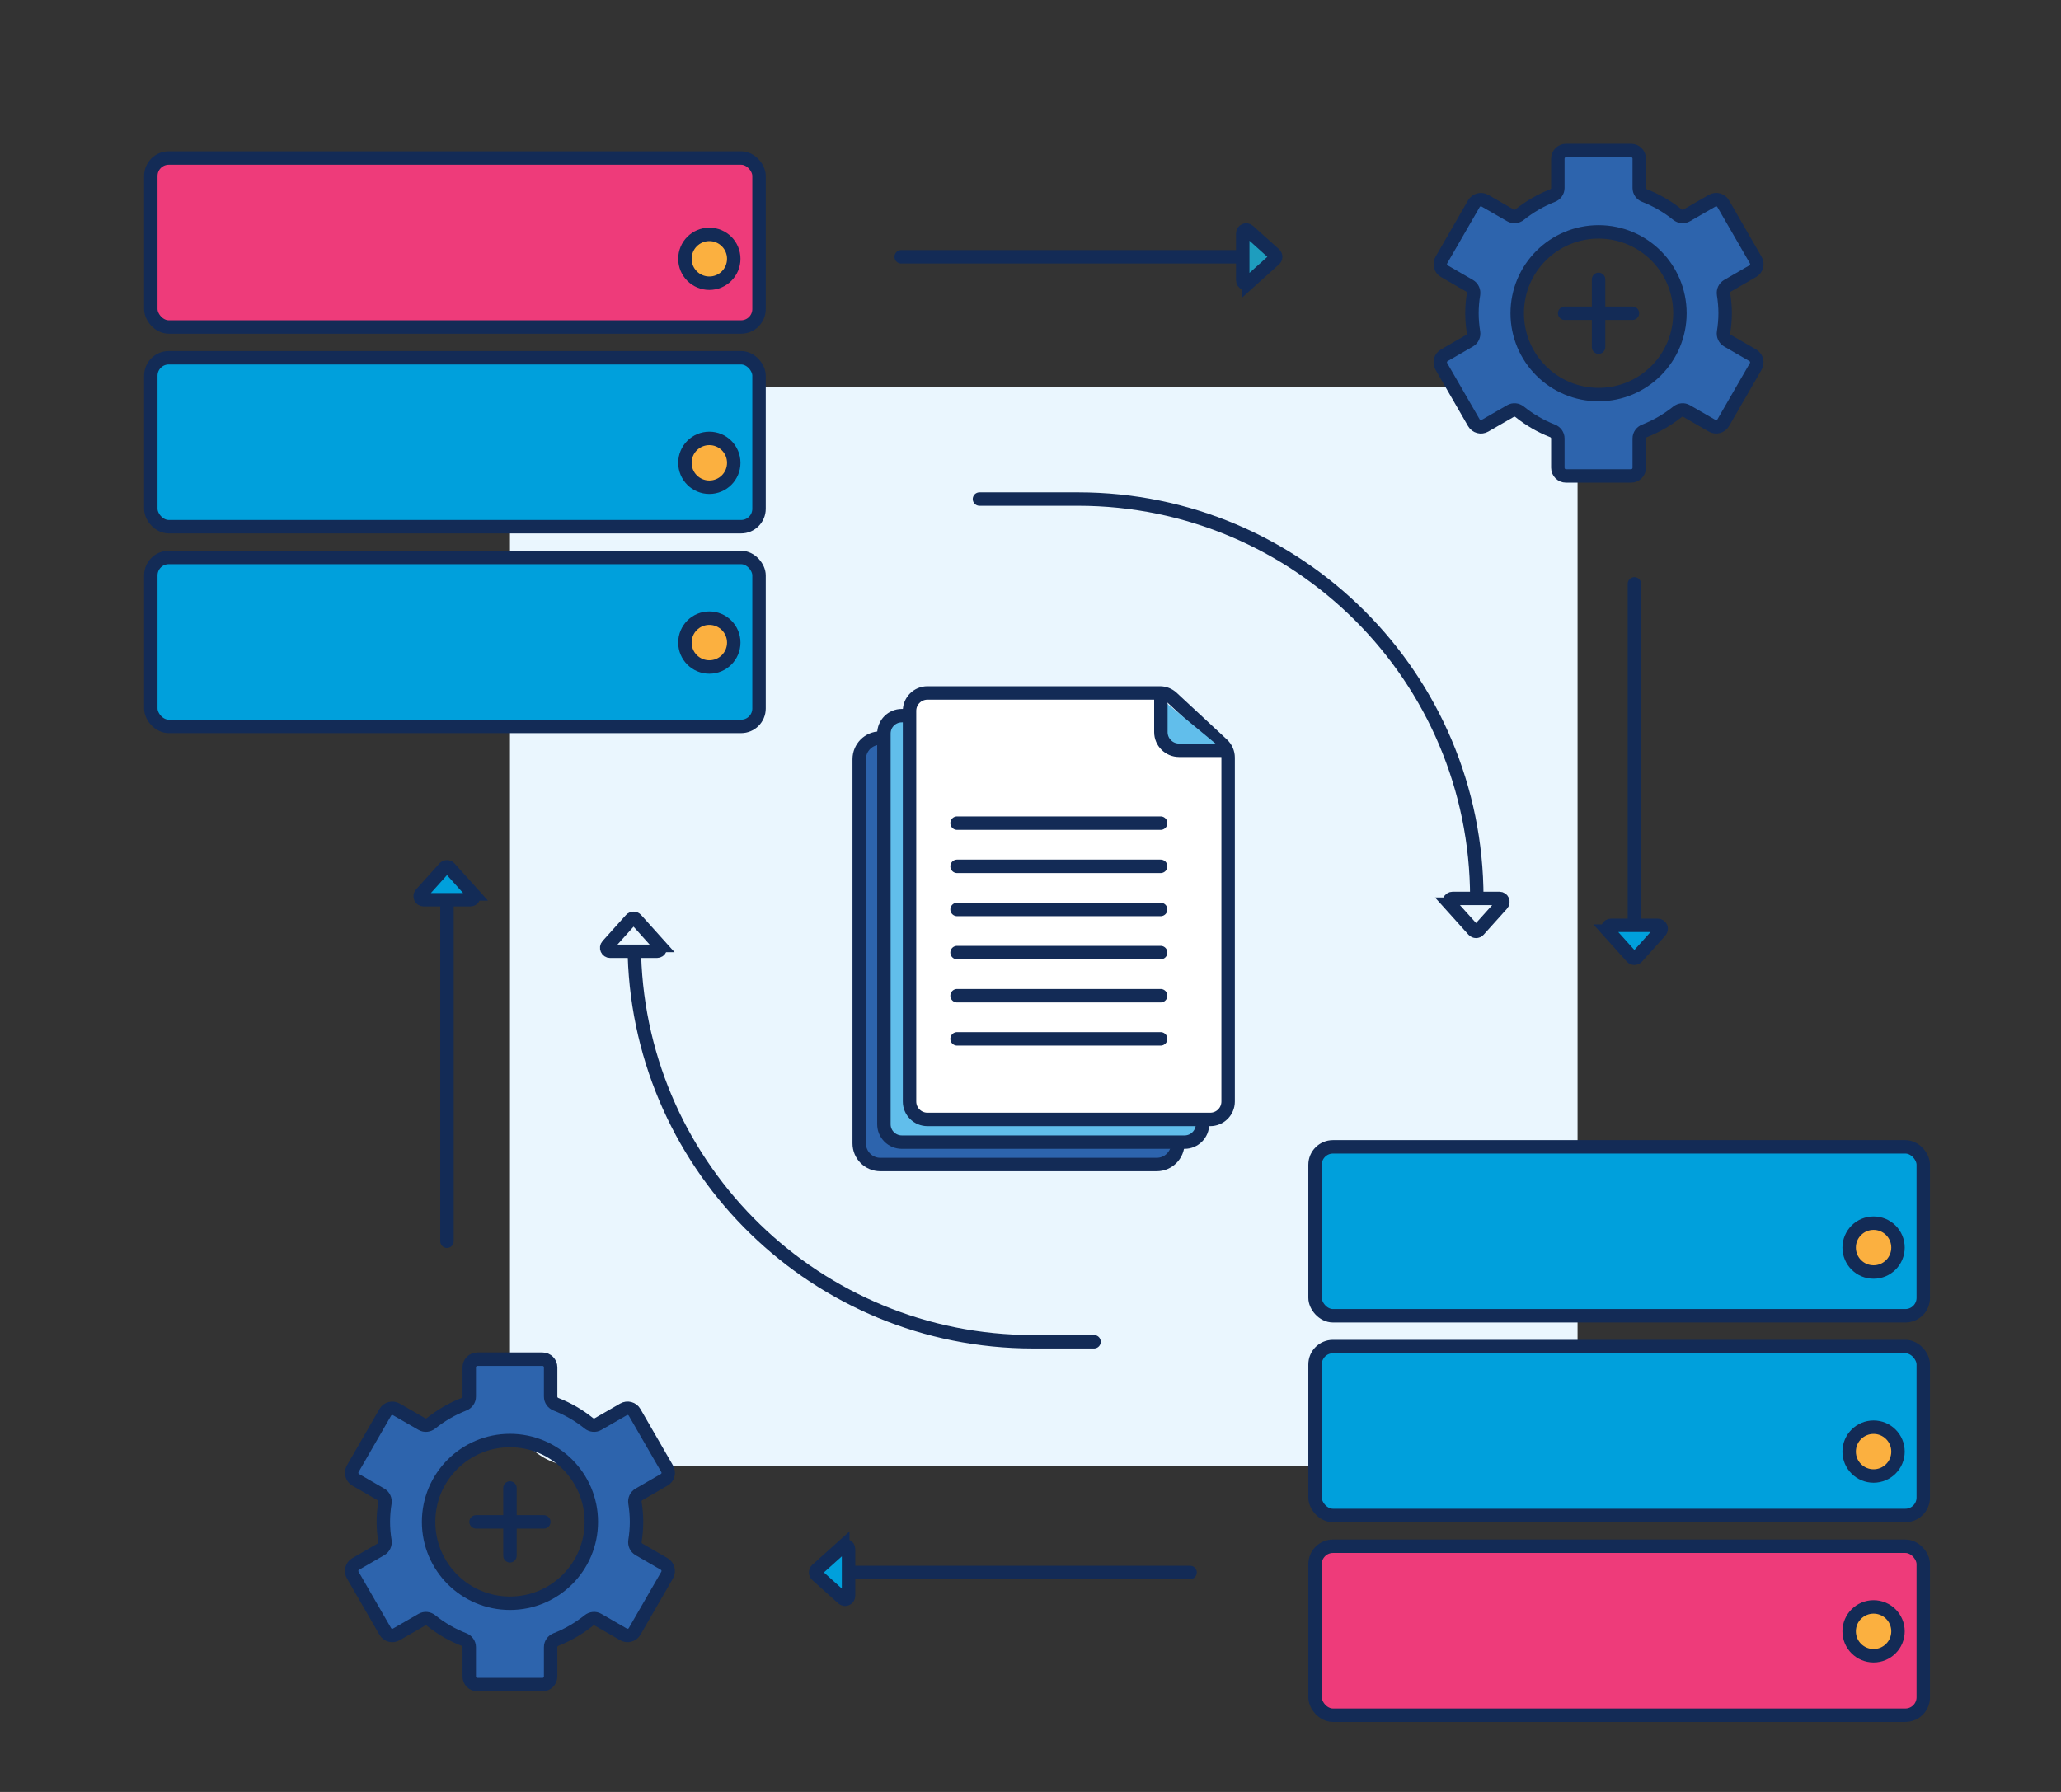
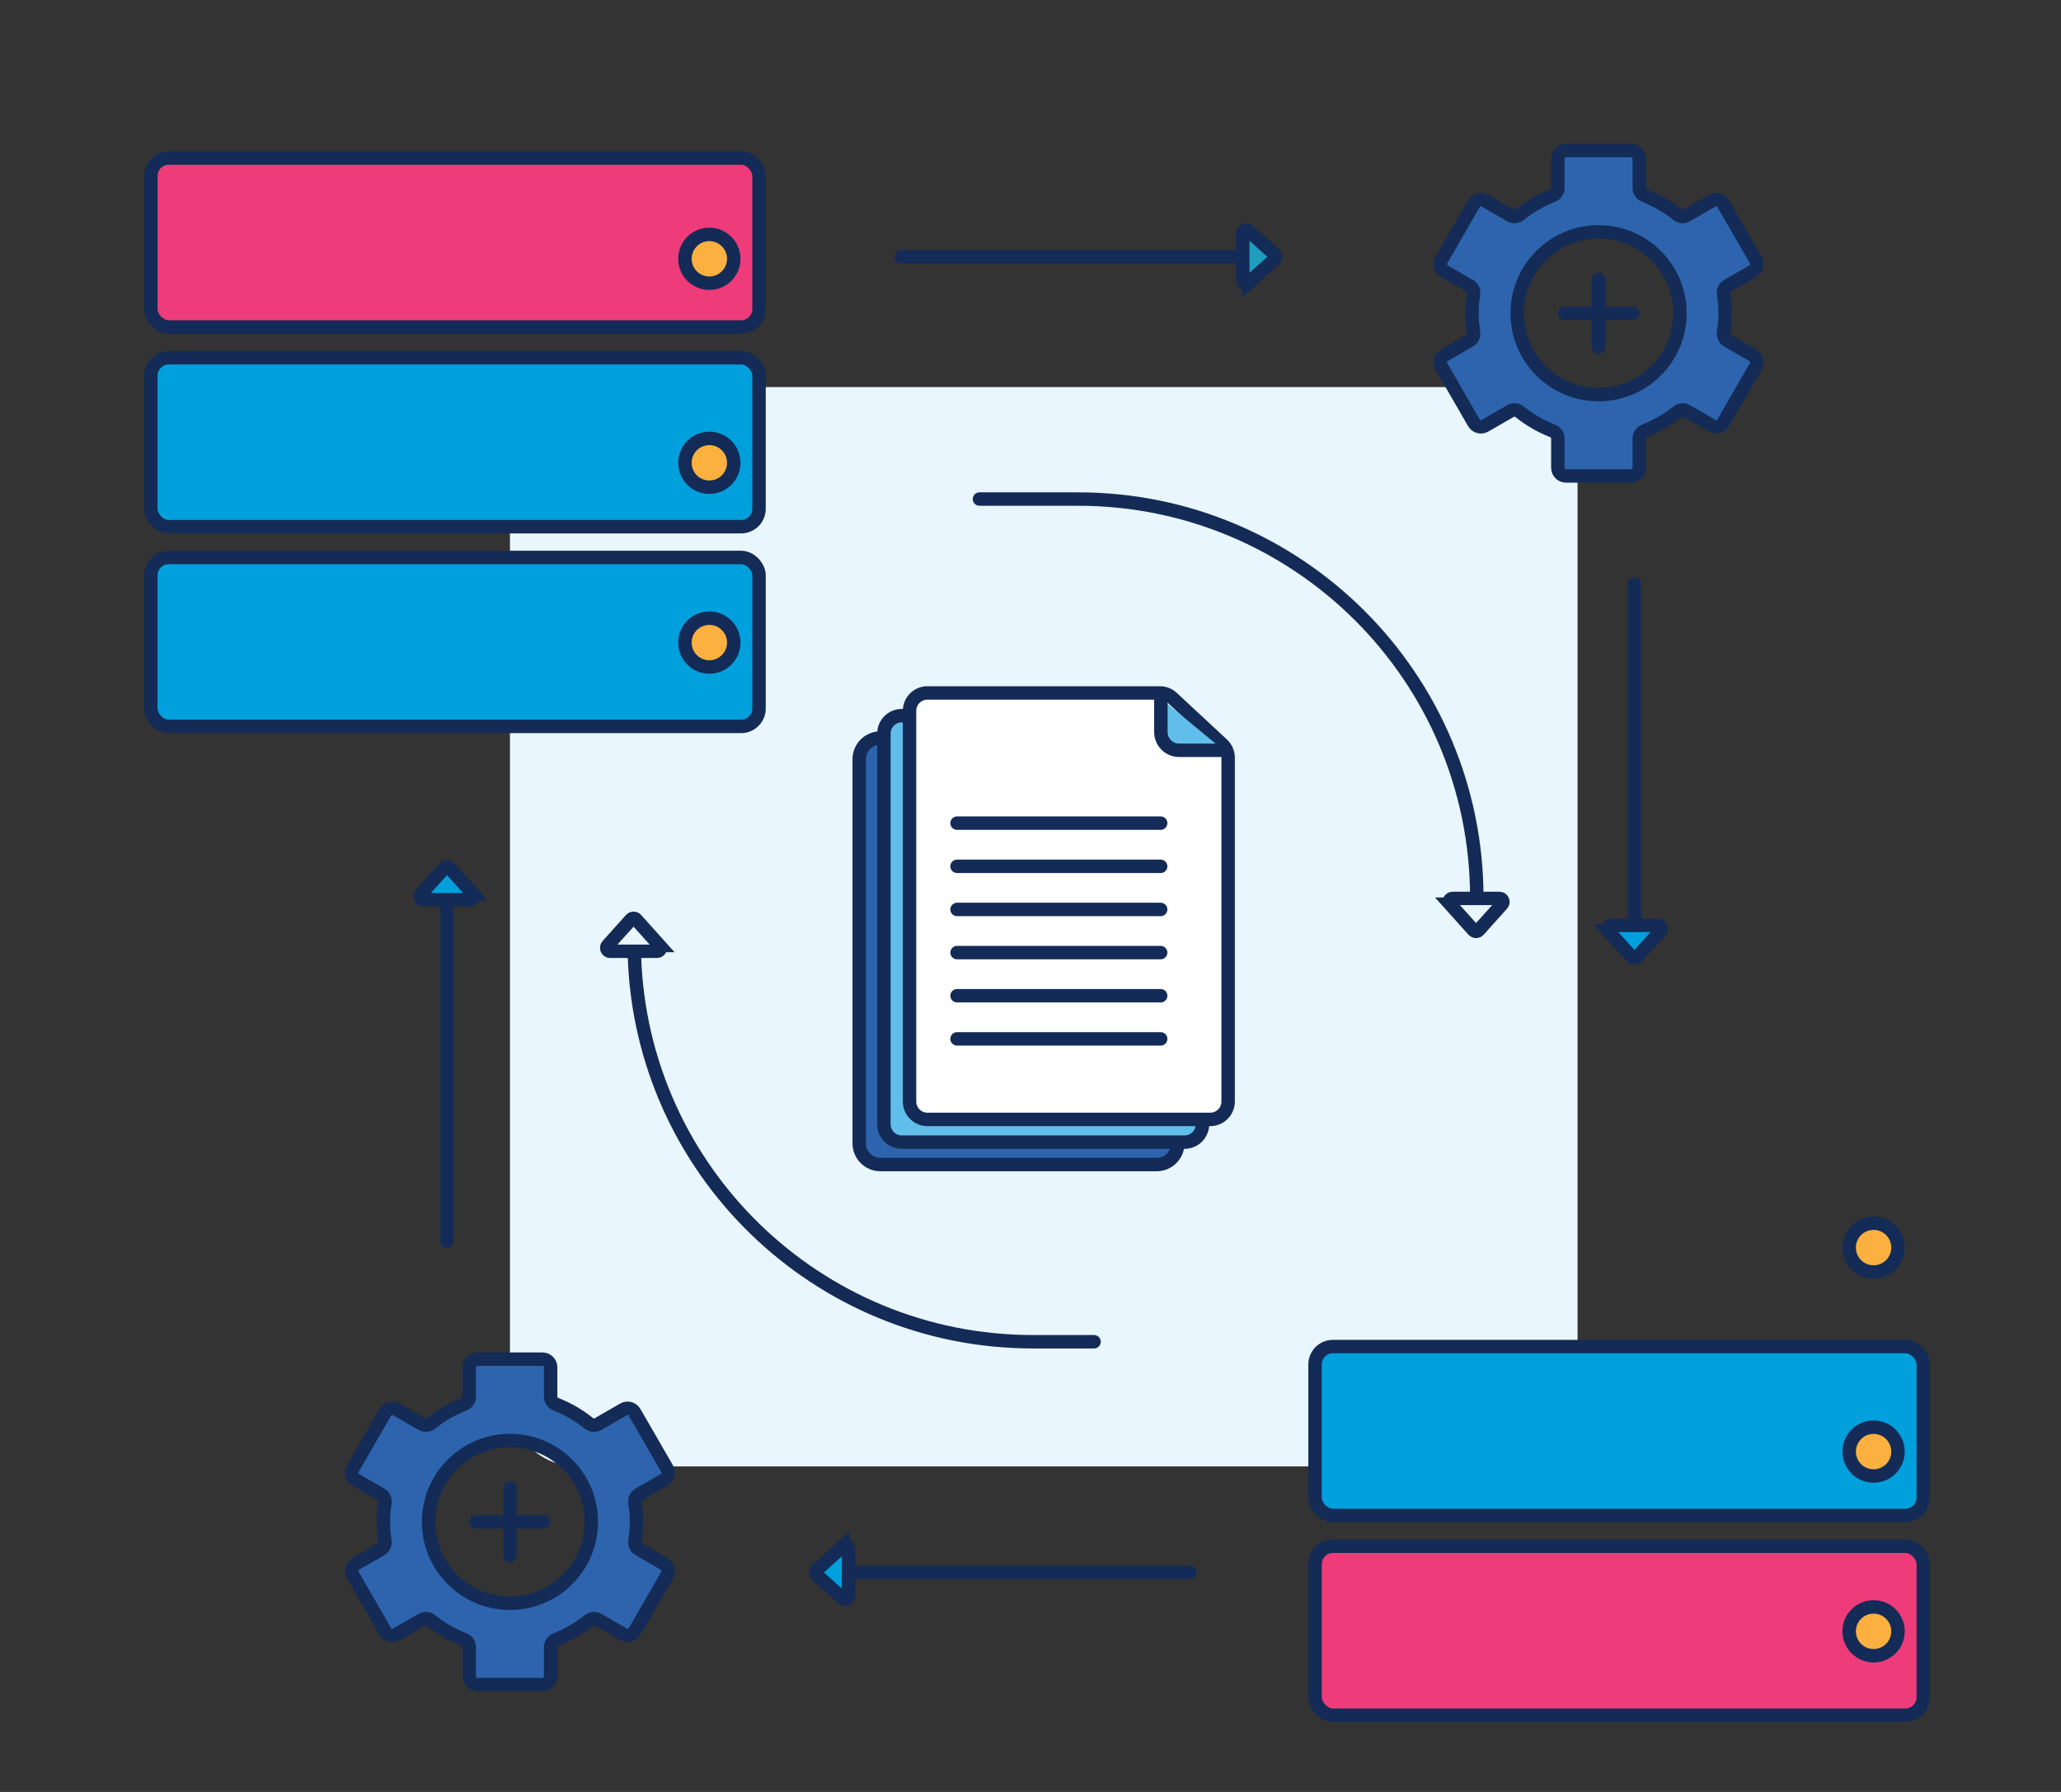
<svg xmlns="http://www.w3.org/2000/svg" id="uuid-e767563f-0fdd-40f7-9c37-22ce30004c0e" viewBox="0 0 460 400">
  <rect x="0" y="0" width="460" height="400" fill="#333333" stroke="none" />
  <path d="M113.82,312.27V101.47c0-8.32,6.67-15.06,14.89-15.06h208.5c8.23,0,14.89,6.74,14.89,15.06v210.8c0,8.32-6.67,15.06-14.89,15.06h-208.5c-8.23,0-14.89-6.74-14.89-15.06Z" fill="#eaf6fe" />
  <rect x="33.66" y="35.28" width="135.75" height="37.71" rx="4" ry="4" fill="#ee3b7a" stroke="#132b56" stroke-miterlimit="10" stroke-width="3" />
  <rect x="33.66" y="79.86" width="135.75" height="37.71" rx="4" ry="4" fill="#00a0dc" stroke="#132b56" stroke-miterlimit="10" stroke-width="3" />
  <rect x="33.66" y="124.44" width="135.75" height="37.71" rx="4" ry="4" fill="#00a0dc" stroke="#132b56" stroke-miterlimit="10" stroke-width="3" />
  <circle cx="158.32" cy="143.44" r="5.45" fill="#fbb040" stroke="#132b56" stroke-miterlimit="10" stroke-width="3" />
  <circle cx="158.32" cy="103.31" r="5.45" fill="#fbb040" stroke="#132b56" stroke-miterlimit="10" stroke-width="3" />
  <circle cx="158.32" cy="57.77" r="5.45" fill="#fbb040" stroke="#132b56" stroke-miterlimit="10" stroke-width="3" />
-   <rect x="293.51" y="256" width="135.75" height="37.71" rx="4" ry="4" fill="#00a0dc" stroke="#132b56" stroke-miterlimit="10" stroke-width="3" />
  <rect x="293.51" y="300.58" width="135.75" height="37.71" rx="4" ry="4" fill="#00a0dc" stroke="#132b56" stroke-miterlimit="10" stroke-width="3" />
  <rect x="293.51" y="345.16" width="135.75" height="37.71" rx="4" ry="4" fill="#ee3b7a" stroke="#132b56" stroke-miterlimit="10" stroke-width="3" />
  <circle cx="418.17" cy="364.15" r="5.45" fill="#fbb040" stroke="#132b56" stroke-miterlimit="10" stroke-width="3" />
  <circle cx="418.17" cy="324.03" r="5.45" fill="#fbb040" stroke="#132b56" stroke-miterlimit="10" stroke-width="3" />
  <circle cx="418.17" cy="278.49" r="5.45" fill="#fbb040" stroke="#132b56" stroke-miterlimit="10" stroke-width="3" />
  <path d="M329.61,200.4c0-49.15-39.85-89-89-89h-22" fill="none" stroke="#132b56" stroke-linecap="round" stroke-miterlimit="10" stroke-width="3" />
  <path d="M323.65,201.84l5.22,5.81c.31.34.84.34,1.15,0l5.22-5.81c.45-.5.09-1.29-.57-1.29h-10.45c-.67,0-1.02.79-.57,1.29Z" fill="#eaf6fe" stroke="#132b56" stroke-miterlimit="10" stroke-width="3" />
  <path d="M147.2,211.06l-5.22-5.81c-.31-.34-.84-.34-1.15,0l-5.22,5.81c-.45.5-.09,1.29.57,1.29h10.45c.67,0,1.02-.79.57-1.29Z" fill="#eaf6fe" stroke="#132b56" stroke-miterlimit="10" stroke-width="3" />
  <path d="M105.56,199.55l-5.22-5.81c-.31-.34-.84-.34-1.15,0l-5.22,5.81c-.45.5-.09,1.29.57,1.29h10.45c.67,0,1.02-.79.57-1.29Z" fill="#00a0dc" stroke="#132b56" stroke-miterlimit="10" stroke-width="3" />
  <path d="M141.6,213.35c1.5,47.84,40.75,86.16,88.96,86.16h13.62" fill="none" stroke="#132b56" stroke-linecap="round" stroke-miterlimit="10" stroke-width="3" />
  <line x1="356.79" y1="77.49" x2="356.79" y2="62.36" fill="#2d64ad" stroke="#132b56" stroke-linecap="round" stroke-miterlimit="10" stroke-width="3" />
  <line x1="349.22" y1="69.92" x2="364.35" y2="69.92" fill="#2d64ad" stroke="#132b56" stroke-linecap="round" stroke-miterlimit="10" stroke-width="3" />
  <path d="M391.21,79.31l-5.64-3.26c-.66-.38-1-1.14-.88-1.89.22-1.38.35-2.79.35-4.24s-.13-2.86-.35-4.24c-.12-.76.22-1.51.88-1.89l5.64-3.26c.87-.5,1.17-1.61.66-2.48l-7.26-12.58c-.5-.87-1.61-1.17-2.48-.66l-5.69,3.28c-.66.38-1.46.29-2.05-.18-2.2-1.77-4.67-3.21-7.34-4.25-.7-.28-1.18-.93-1.18-1.69v-6.55c0-1-.81-1.82-1.82-1.82h-14.53c-1,0-1.82.81-1.82,1.82v6.55c0,.76-.48,1.41-1.18,1.69-2.67,1.05-5.14,2.49-7.34,4.25-.59.47-1.4.56-2.05.18l-5.69-3.28c-.87-.5-1.98-.2-2.48.66l-7.26,12.58c-.5.87-.2,1.98.66,2.48l5.64,3.26c.66.38,1,1.14.88,1.89-.22,1.38-.35,2.79-.35,4.24s.13,2.86.35,4.24c.12.76-.21,1.51-.88,1.89l-5.64,3.26c-.87.5-1.17,1.61-.66,2.48l7.26,12.58c.5.87,1.61,1.17,2.48.66l5.69-3.28c.66-.38,1.46-.29,2.05.18,2.2,1.77,4.67,3.21,7.34,4.25.7.28,1.18.93,1.18,1.69v6.55c0,1,.81,1.82,1.82,1.82h14.53c1,0,1.82-.81,1.82-1.82v-6.55c0-.76.48-1.41,1.18-1.69,2.67-1.05,5.14-2.49,7.34-4.25.59-.47,1.4-.56,2.05-.18l5.69,3.28c.87.5,1.98.2,2.48-.66l7.26-12.58c.5-.87.2-1.98-.66-2.48ZM356.79,88.08c-10.03,0-18.16-8.13-18.16-18.16s8.13-18.16,18.16-18.16,18.16,8.13,18.16,18.16-8.13,18.16-18.16,18.16Z" fill="#2d64ad" stroke="#132b56" stroke-miterlimit="10" stroke-width="3" />
  <path d="M142.6,333.59l5.64-3.26c.87-.5,1.17-1.61.66-2.48l-7.26-12.58c-.5-.87-1.61-1.17-2.48-.66l-5.69,3.28c-.66.38-1.46.29-2.05-.18-2.2-1.77-4.67-3.21-7.34-4.25-.7-.28-1.18-.93-1.18-1.69v-6.55c0-1-.81-1.82-1.82-1.82h-14.53c-1,0-1.82.81-1.82,1.82v6.55c0,.76-.48,1.41-1.18,1.69-2.67,1.05-5.14,2.49-7.34,4.25-.59.47-1.4.56-2.05.18l-5.69-3.28c-.87-.5-1.98-.2-2.48.66l-7.26,12.58c-.5.87-.2,1.98.66,2.48l5.64,3.26c.66.38,1,1.14.88,1.89-.22,1.38-.35,2.79-.35,4.24s.13,2.86.35,4.24c.12.76-.21,1.51-.88,1.89l-5.64,3.26c-.87.5-1.17,1.61-.66,2.48l7.26,12.58c.5.87,1.61,1.17,2.48.66l5.69-3.28c.66-.38,1.46-.29,2.05.18,2.2,1.77,4.67,3.21,7.34,4.25.7.28,1.18.93,1.18,1.69v6.55c0,1,.81,1.82,1.82,1.82h14.53c1,0,1.82-.81,1.82-1.82v-6.55c0-.76.48-1.41,1.18-1.69,2.67-1.05,5.14-2.49,7.34-4.25.59-.47,1.4-.56,2.05-.18l5.69,3.28c.87.5,1.98.2,2.48-.66l7.26-12.58c.5-.87.2-1.98-.66-2.48l-5.64-3.26c-.66-.38-1-1.14-.88-1.89.22-1.38.35-2.79.35-4.24s-.13-2.86-.35-4.24c-.12-.76.21-1.51.88-1.89ZM113.82,357.88c-10.03,0-18.16-8.13-18.16-18.16s8.13-18.16,18.16-18.16,18.16,8.13,18.16,18.16-8.13,18.16-18.16,18.16Z" fill="#2d64ad" stroke="#132b56" stroke-miterlimit="10" stroke-width="3" />
  <line x1="113.82" y1="347.29" x2="113.82" y2="332.16" fill="#2d64ad" stroke="#132b56" stroke-linecap="round" stroke-miterlimit="10" stroke-width="3" />
  <line x1="106.25" y1="339.72" x2="121.38" y2="339.72" fill="#2d64ad" stroke="#132b56" stroke-linecap="round" stroke-miterlimit="10" stroke-width="3" />
  <line x1="99.76" y1="201.47" x2="99.76" y2="277.07" fill="none" stroke="#132b56" stroke-linecap="round" stroke-miterlimit="10" stroke-width="3" />
  <path d="M358.99,207.85l5.22,5.81c.31.34.84.34,1.15,0l5.22-5.81c.45-.5.09-1.29-.57-1.29h-10.45c-.67,0-1.02.79-.57,1.29Z" fill="#00a0dc" stroke="#132b56" stroke-miterlimit="10" stroke-width="3" />
  <line x1="364.79" y1="205.92" x2="364.79" y2="130.33" fill="none" stroke="#132b56" stroke-linecap="round" stroke-miterlimit="10" stroke-width="3" />
  <path d="M278.66,63.12l5.81-5.22c.34-.31.34-.84,0-1.15l-5.81-5.22c-.5-.45-1.29-.09-1.29.57v10.45c0,.67.79,1.02,1.29.57Z" fill="#1e9dbe" stroke="#132b56" stroke-miterlimit="10" stroke-width="3" />
  <path d="M262.88,255.23h0c0,2.61-2.11,4.72-4.72,4.72h-61.67c-2.61,0-4.72-2.11-4.72-4.72v-85.76c0-2.61,2.11-4.72,4.72-4.72h.65" fill="#2d64ad" stroke="#132b56" stroke-linecap="round" stroke-linejoin="round" stroke-width="3" />
  <line x1="276.74" y1="57.32" x2="201.14" y2="57.32" fill="none" stroke="#132b56" stroke-linecap="round" stroke-miterlimit="10" stroke-width="3" />
  <path d="M188.1,345.21l-5.81,5.22c-.34.31-.34.84,0,1.15l5.81,5.22c.5.45,1.29.09,1.29-.57v-10.45c0-.67-.79-1.02-1.29-.57Z" fill="#00a0dc" stroke="#132b56" stroke-miterlimit="10" stroke-width="3" />
  <line x1="190.02" y1="351.01" x2="265.62" y2="351.01" fill="none" stroke="#132b56" stroke-linecap="round" stroke-miterlimit="10" stroke-width="3" />
  <path d="M268.39,250.23v.72c0,2.21-1.79,4-4,4h-63.11c-2.21,0-4-1.79-4-4v-87.2c0-2.21,1.79-4,4-4h1.37" fill="#61beeb" stroke="#132b56" stroke-linecap="round" stroke-linejoin="round" stroke-width="3" />
  <path d="M270.11,249.88h-63.11c-2.21,0-4-1.79-4-4v-87.2c0-2.21,1.79-4,4-4h51.89c1.01,0,1.98.38,2.72,1.07l11.22,10.43c.81.76,1.28,1.82,1.28,2.93v76.77c0,2.21-1.79,4-4,4Z" fill="#fff" stroke="#132b56" stroke-linecap="round" stroke-linejoin="round" stroke-width="3" />
  <path d="M259.1,155.9v7.52c0,2.24,1.82,4.06,4.06,4.06h9.95" fill="#61beeb" stroke="#132b56" stroke-linecap="round" stroke-linejoin="round" stroke-width="3" />
  <line x1="213.61" y1="183.74" x2="259.05" y2="183.74" fill="none" stroke="#132b56" stroke-linecap="round" stroke-miterlimit="10" stroke-width="3" />
  <line x1="213.61" y1="193.38" x2="259.05" y2="193.38" fill="none" stroke="#132b56" stroke-linecap="round" stroke-miterlimit="10" stroke-width="3" />
  <line x1="213.61" y1="203.01" x2="259.05" y2="203.01" fill="none" stroke="#132b56" stroke-linecap="round" stroke-miterlimit="10" stroke-width="3" />
  <line x1="213.61" y1="212.64" x2="259.05" y2="212.64" fill="none" stroke="#132b56" stroke-linecap="round" stroke-miterlimit="10" stroke-width="3" />
  <line x1="213.61" y1="222.27" x2="259.05" y2="222.27" fill="none" stroke="#132b56" stroke-linecap="round" stroke-miterlimit="10" stroke-width="3" />
  <line x1="213.61" y1="231.9" x2="259.05" y2="231.9" fill="none" stroke="#132b56" stroke-linecap="round" stroke-miterlimit="10" stroke-width="3" />
</svg>